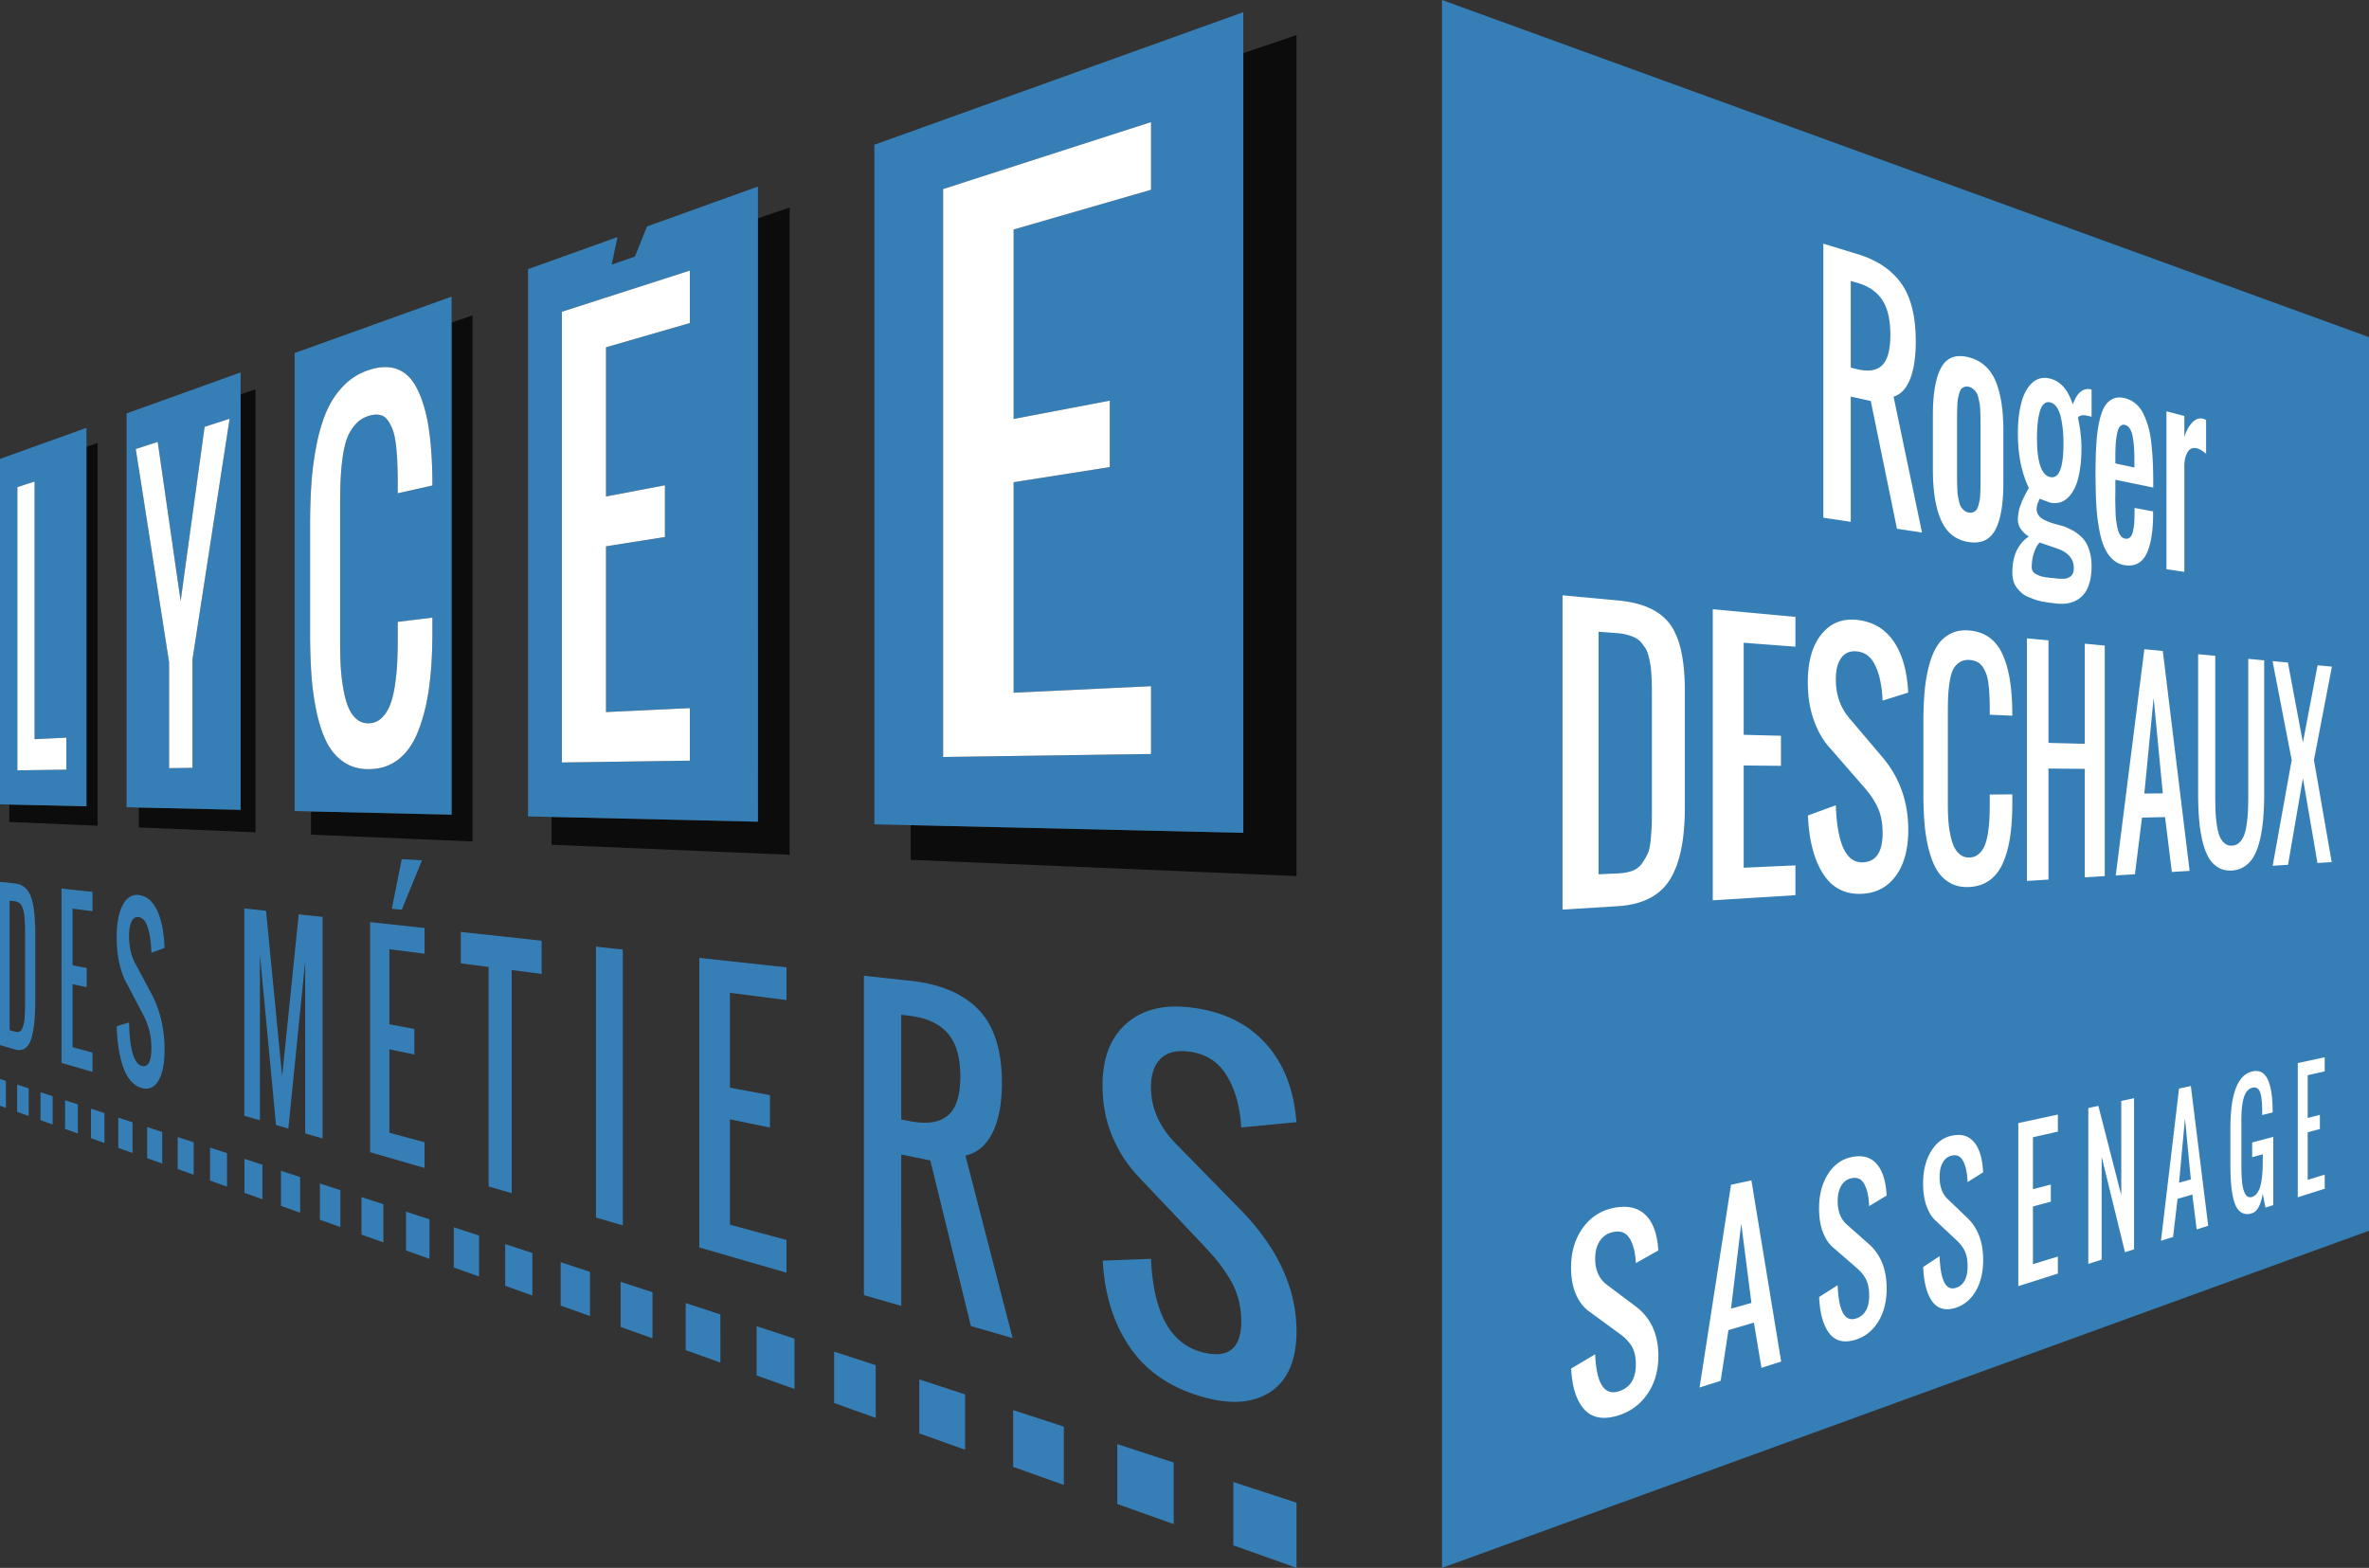
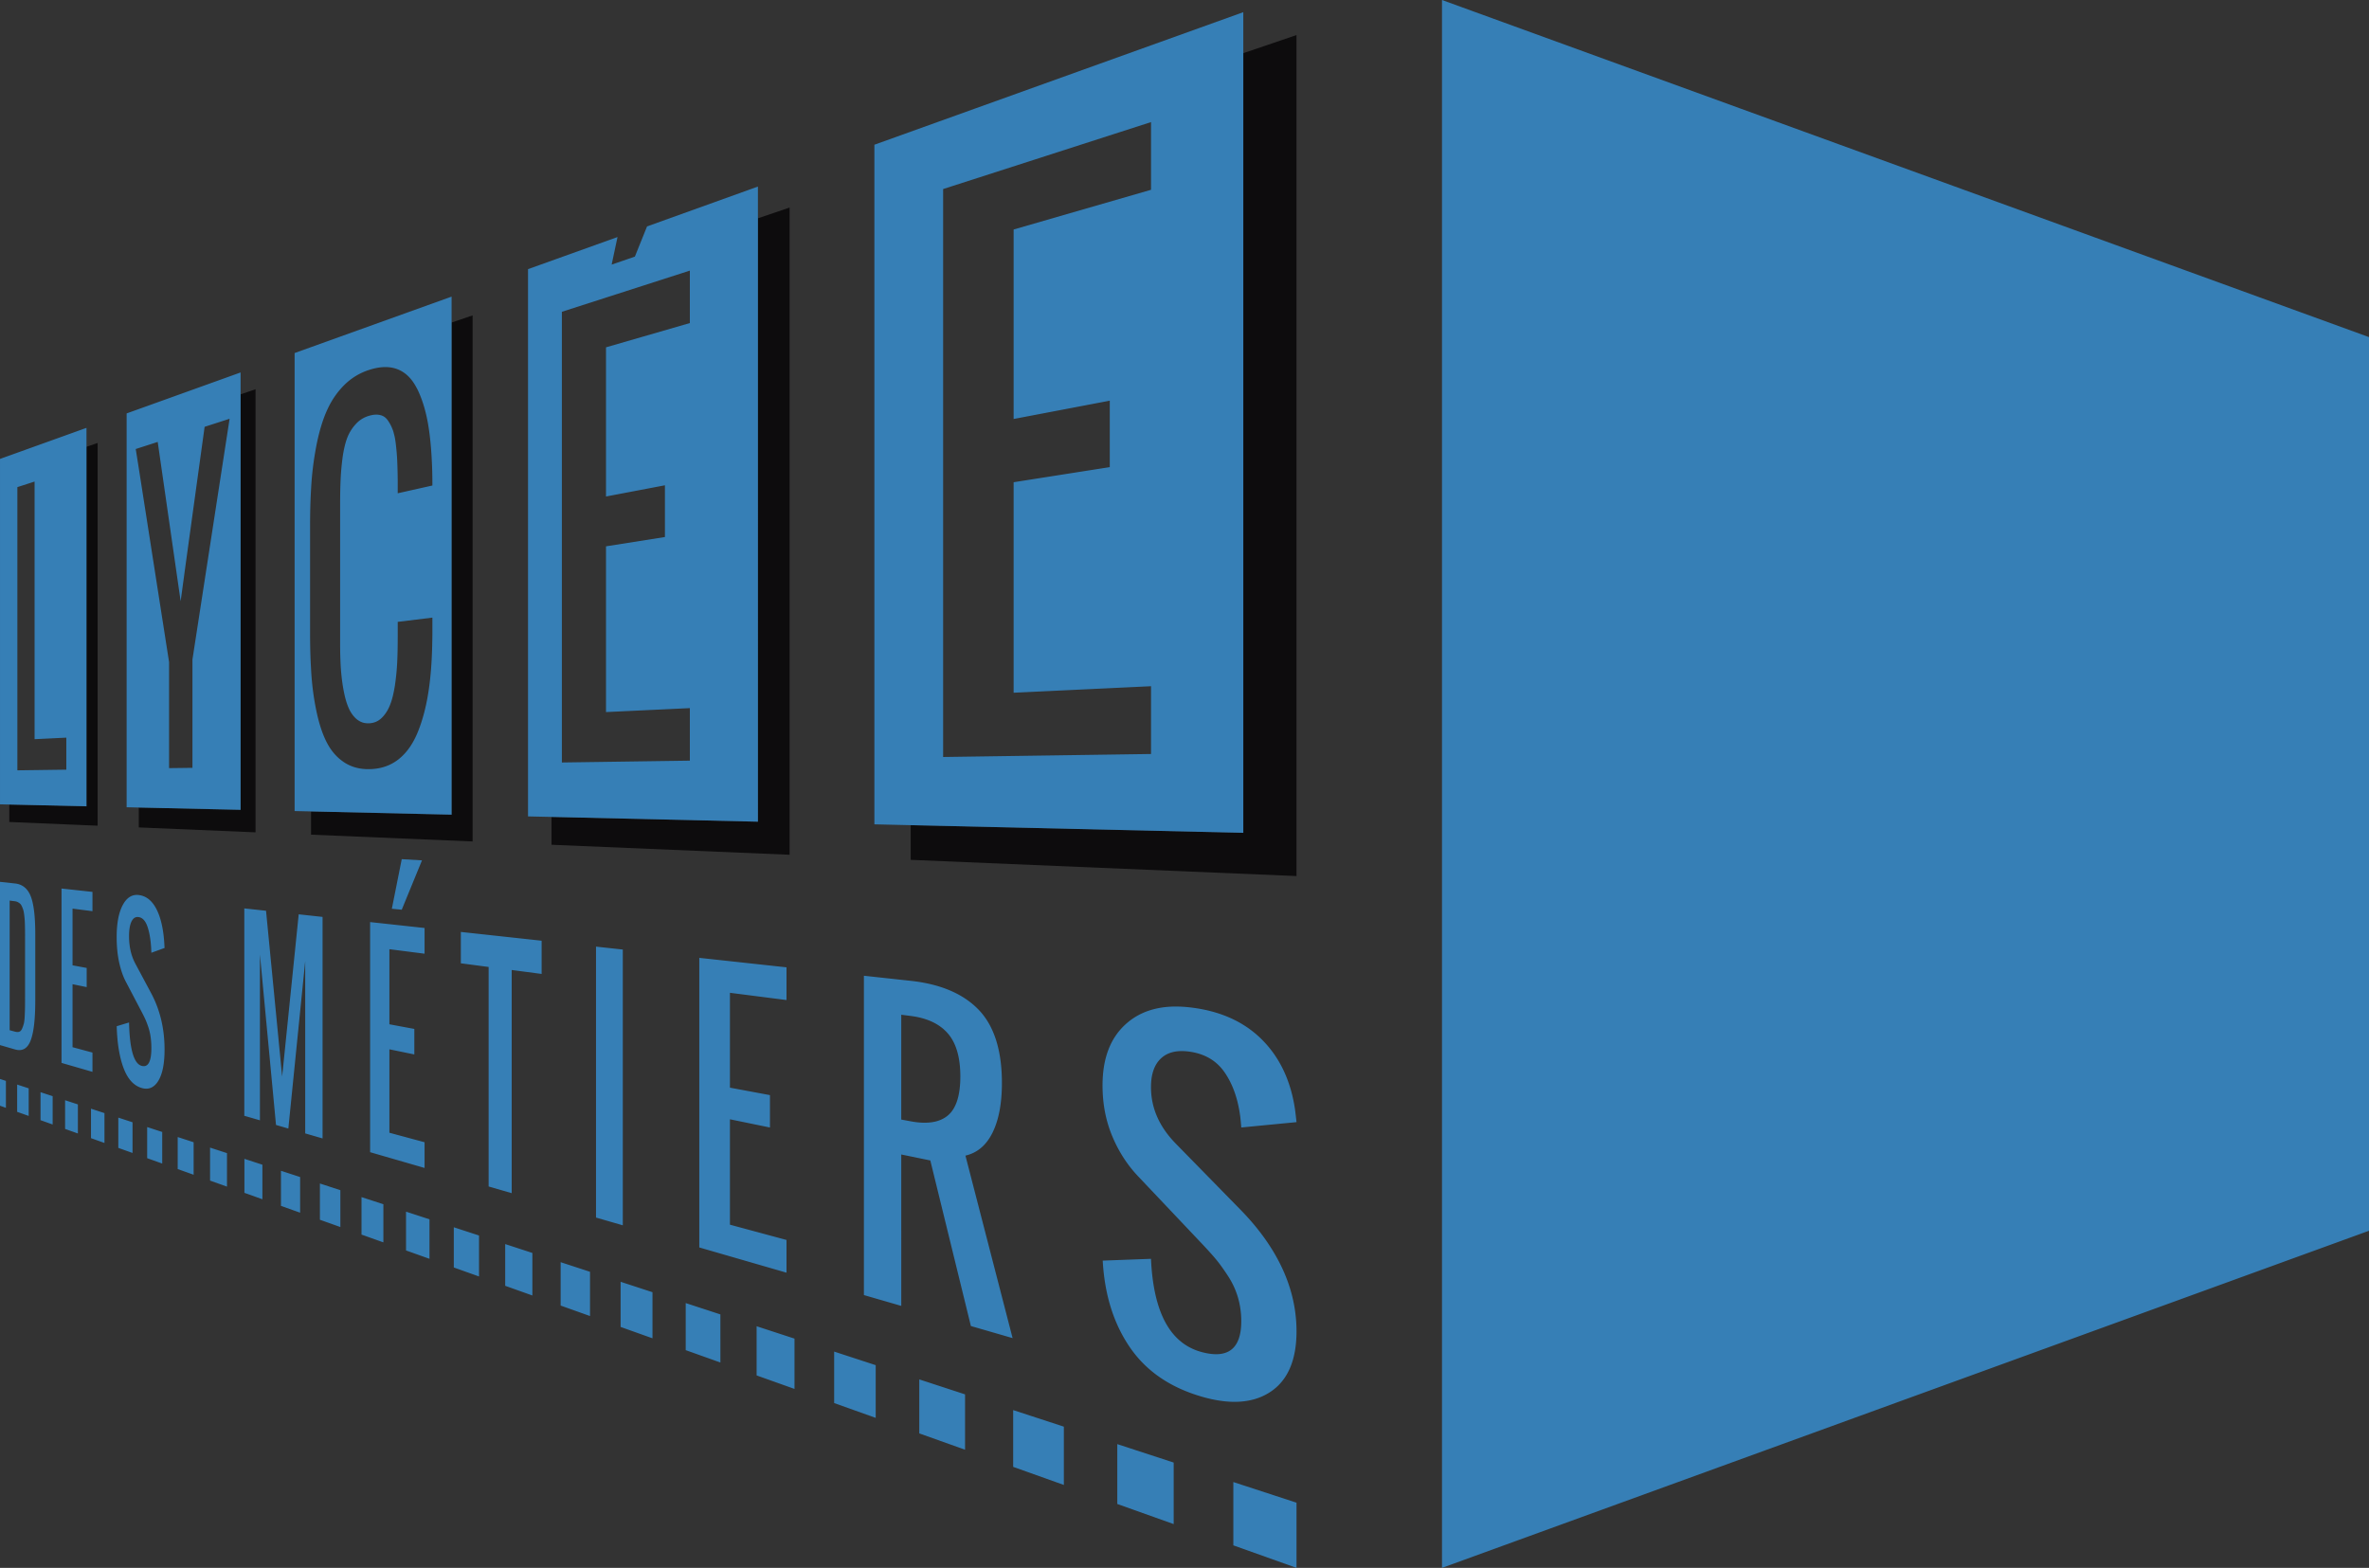
<svg xmlns="http://www.w3.org/2000/svg" width="600" height="397.166" viewBox="0 0 600 397.166">
  <rect x="0" y="0" width="600" height="397.166" fill="#333333" stroke="none" />
  <path d="M21.895 204.25l-19.542-.448v4.419l22.37.94v-96.947l-2.828.962v91.074zm39.04.894l-25.787-.59v5.044l29.57 1.243V98.604l-3.783 1.287v105.253zm53.438 1.224l-35.6-.816v5.88l40.92 1.719V79.896l-5.32 1.81v124.662zm77.586 1.777l-52.275-1.198v7.044l60.301 2.533V52.572l-8.026 2.732v152.84zM314.892 13.47v197.49l-84.24-1.93v8.782l97.716 4.106V8.884l-13.476 4.586z" fill="#0d0c0d" />
  <path d="M21.904 204.25v-95.869l-21.902 7.87v87.498l2.357.055 19.545.446zM4.4 123.397l4.361-1.41v65.26l8.037-.389v8.111l-12.398.167v-71.739zm27.674 81.094l3.082.075 25.78.575V94.349l-28.862 10.376v99.766zm7.87-92.546l.706 4.919 5.104 35.433 1.3-9.577 4.77-34.599 6.329-2.041-.891 5.754-8.52 55.22v27.451l-5.92.075v-26.858l-7.666-49.076-.78-4.9 5.568-1.8zm34.673 93.511l4.157.093 35.6.817V75.138L74.619 89.43v116.026zm3.916-72.184c0-3.285.074-6.33.241-9.15.037-.817.093-1.616.149-2.395a79.422 79.422 0 0 1 1.429-9.93c.687-3.174 1.56-5.94 2.654-8.26 1.095-2.339 2.525-4.362 4.27-6.088 1.781-1.726 3.841-2.989 6.236-3.75 2.691-.872 5.049-.946 7.053-.204 2.042.761 3.675 2.32 4.919 4.696.037.074.074.112.111.186 1.207 2.376 2.116 5.216 2.747 8.612.631 3.49 1.003 7.703 1.133 12.585.018.742.037 1.874.037 3.415l-8.78 1.968v-3.23a163.281 163.281 0 0 0-.13-5.086 59.057 59.057 0 0 0-.37-4.287c-.112-.91-.242-1.708-.446-2.395a7.51 7.51 0 0 0-.335-1.132 10.59 10.59 0 0 0-1.28-2.413c-.52-.705-1.17-1.132-1.95-1.28-.779-.186-1.688-.112-2.71.185a7.118 7.118 0 0 0-3.359 2.06 11.015 11.015 0 0 0-2.171 3.434c-.501 1.28-.891 2.914-1.188 4.881-.26 1.987-.446 3.917-.52 5.754-.093 1.838-.13 4.102-.13 6.757v34.616c0 2.302.056 4.38.167 6.256.13 1.856.334 3.712.668 5.55s.743 3.359 1.281 4.602c.52 1.244 1.225 2.228 2.097 2.97.539.427 1.114.743 1.745.891.446.112.91.149 1.41.13 1.226-.056 2.284-.501 3.175-1.373.89-.873 1.578-1.95 2.097-3.267.52-1.28.928-2.951 1.244-4.975.297-2.023.482-3.972.575-5.865.093-1.893.13-4.083.13-6.57v-3.639l8.78-1.076v3.712c0 .947-.019 1.856-.037 2.747-.075 4.27-.353 8.093-.836 11.49-.575 4.083-1.485 7.703-2.747 10.858-1.243 3.118-2.914 5.494-5.011 7.127-2.08 1.615-4.53 2.413-7.37 2.45-2.394.038-4.454-.52-6.236-1.652-.26-.167-.5-.352-.76-.538-1.411-1.058-2.562-2.431-3.509-4.12-1.095-1.986-1.967-4.455-2.654-7.425-.668-2.933-1.15-6.07-1.43-9.447a82.918 82.918 0 0 1-.148-2.34c-.167-2.746-.241-5.772-.241-9.057v-26.988zm113.428-86.013l-28.084 10.098-3.08 7.647-5.885 2.023 1.485-6.979-22.663 8.13V206.81l5.958.13 52.269 1.207V47.259zm-17.244 34.58l-21.234 6.144v37.79l14.923-2.84v13.105l-14.923 2.357v41.985l21.234-1.002v13.308l-32.408.464V78.98l32.408-10.431v13.29zM314.892 3.084l-68.026 24.445-25.41 9.132v172.155l93.436 2.153V3.084zm-23.368 44.992l-34.802 10.06v48l24.352-4.64v16.834l-24.352 3.824v53.326l34.802-1.652v17.17l-52.658.76V47.89l52.658-16.964v17.15zM3.817 223.8L0 223.385v41.355l3.798 1.099c1.832.53 3.151-.202 3.94-2.212.795-2.023 1.194-5.397 1.194-10.114v-16.88c0-4.507-.393-7.731-1.174-9.66-.775-1.916-2.095-2.972-3.941-3.173zm2.53 28.523c0 1.25-.004 2.169-.01 2.76-.007.592-.032 1.341-.075 2.247-.043.906-.119 1.562-.225 1.969a8.963 8.963 0 0 1-.437 1.258c-.185.431-.426.697-.723.799-.295.1-.649.094-1.06-.017l-1.37-.37v-32.84l1.321.17c.274.035.522.11.745.225.223.115.419.25.587.406.168.155.316.379.445.671.13.294.238.573.328.838.09.264.164.626.224 1.084.06.458.106.873.14 1.241.033.369.058.866.075 1.493.016.627.026 1.17.03 1.63.003.458.005 1.075.005 1.85v14.586zm17.073 14.31l-5.045-1.362v-15.956l3.582.737v-4.856l-3.582-.666v-14.36l5.045.645v-4.884l-7.839-.852v44.17l7.839 2.269v-4.885zm11.657-34.325c.967.124 1.706.875 2.213 2.256.508 1.387.836 3.188.982 5.4a55.6 55.6 0 0 1 .064 1.384l3.341-1.21c-.035-.679-.066-1.21-.092-1.597-.264-3.58-.959-6.405-2.077-8.466-1.11-2.044-2.591-3.159-4.431-3.355-1.692-.181-3.034.701-4.038 2.634-.997 1.918-1.492 4.592-1.492 8.031 0 2.363.212 4.504.635 6.43.425 1.932.995 3.57 1.713 4.914l3.989 7.602c.38.725.68 1.331.901 1.818.221.488.468 1.124.742 1.912.273.79.477 1.636.61 2.538.132.903.2 1.866.2 2.89 0 3.448-.823 4.95-2.453 4.51-1.984-.536-3.044-4.2-3.2-10.992l-3.125.946c.121 4.304.696 7.83 1.73 10.59 1.043 2.781 2.569 4.472 4.595 5.062 1.74.507 3.143-.083 4.197-1.788 1.062-1.717 1.596-4.371 1.596-7.954 0-5.238-1.123-9.978-3.34-14.169l-4.063-7.601c-1.063-1.981-1.59-4.292-1.59-6.948 0-1.618.205-2.851.618-3.702.415-.854 1.005-1.233 1.775-1.135zm46.621 56.076v-56.117l-6.044-.657-4.194 41.092-4.08-41.992-5.505-.598v52.535l3.96 1.146v-42.019l4.07 43.197 3.126.905 4.272-42.418v43.654l4.395 1.272zm20.051-70.74l-2.507 12.56 2.507.242 5.13-12.505-5.13-.297zm-8.01 74.225l13.793 3.992v-6.514l-8.91-2.406v-21.134l6.315 1.298v-6.462l-6.316-1.175v-19.022l8.91 1.142v-6.513l-13.793-1.5v58.294zm22.978-47.85l7.04.928v55.61l5.843 1.69v-56.531l7.58.998v-8.416l-20.463-2.225v7.946zm41.022-3.486l-6.787-.738v68.632l6.787 1.964v-69.858zm41.461 12.795v-8.288l-22.09-2.401v73.359l22.09 6.393v-8.289l-14.326-3.868v-26.7l10.133 2.082v-8.206l-10.133-1.886v-24.031l14.326 1.835zm52.17 33.605c1.589-3.206 2.386-7.412 2.386-12.601 0-8.373-2.024-14.616-6.022-18.68-3.932-3.999-9.657-6.386-17.044-7.189l-11.886-1.292v80.893l9.459 2.738V292.45l7.36 1.513 10.273 41.942 10.566 3.058-11.945-46.226c2.985-.687 5.277-2.62 6.854-5.804zm-11.342-4.334c-2.108 1.74-5.235 2.218-9.338 1.454l-2.427-.452V257.05l2.427.31c4.103.526 7.23 1.986 9.338 4.388 2.127 2.424 3.197 6.072 3.197 10.93 0 4.854-1.07 8.166-3.197 9.921zm61.042-16.225c3.916.502 6.926 2.214 8.998 5.146 2.088 2.958 3.44 6.712 4.042 11.252a56.94 56.94 0 0 1 .267 2.837l13.991-1.354c-.149-1.409-.28-2.514-.392-3.317-1.117-7.45-4.048-13.447-8.734-17.956-4.608-4.433-10.7-7.03-18.172-7.829-6.775-.724-12.09.744-16.03 4.349-3.88 3.55-5.798 8.69-5.798 15.452 0 4.646.816 8.923 2.459 12.854 1.652 3.956 3.88 7.396 6.7 10.325l15.934 16.833c1.545 1.632 2.77 2.993 3.67 4.079.903 1.088 1.914 2.492 3.035 4.218a20.38 20.38 0 0 1 2.512 5.45c.549 1.903.825 3.894.825 5.976 0 7.012-3.39 9.601-10.042 7.805-7.988-2.158-12.205-10.02-12.824-23.613l-12.223.453c.467 8.521 2.695 15.75 6.732 21.745 4.1 6.09 10.16 10.331 18.315 12.706 7.108 2.07 12.907 1.723 17.304-1.123 4.468-2.89 6.73-8.04 6.73-15.42 0-10.79-4.745-21.07-13.992-30.599l-16.532-16.887c-4.24-4.318-6.334-9.09-6.334-14.373 0-3.219.815-5.617 2.456-7.203 1.65-1.595 4.01-2.202 7.103-1.806zM29.964 290.78l3.603 1.285v-7.776l-3.603-1.178v7.669zm7.308 2.605l3.811 1.36v-7.999l-3.81-1.246v7.885zM4.346 281.647l2.922 1.041v-6.996l-2.922-.955v6.91zM0 280.097l1.496.534v-6.825L0 273.316v6.781zm45.005 16.045l4.038 1.44v-8.234l-4.038-1.32v8.114zm-21.96-7.829l3.413 1.217v-7.565l-3.412-1.115v7.463zm-12.782-4.557l3.073 1.096v-7.176l-3.073-1.005v7.085zm6.225 2.22l3.236 1.153v-7.365l-3.236-1.058v7.27zm111.464 39.738l6.885 2.455v-10.776l-6.885-2.25v10.571zm104.876 37.39l11.592 4.133v-14.023l-11.592-3.789v13.68zm-21.56-7.686l10.522 3.751v-13.352l-10.523-3.44v13.04zm-19.638-7.001l9.595 3.42v-12.743l-9.595-3.136v12.459zm-34.447-12.281l8.072 2.877v-11.677l-8.072-2.638v11.438zm16.488 5.878l8.784 3.131V332.96l-8.784-2.872v11.927zm138.697 49.448l16 5.704v-16.51l-16-5.23v16.036zm-55.758-19.88l12.834 4.577v-14.765L256.61 357.2v14.384zm26.365 9.4l14.286 5.094v-15.588l-14.286-4.67v15.165zM141.993 330.72l7.442 2.653v-11.208l-7.442-2.433v10.988zM71.16 305.467l4.852 1.73v-9.033l-4.852-1.586v8.889zm9.864 3.517l5.18 1.846v-9.335l-5.18-1.693v9.182zm-27.822-9.92l4.285 1.528v-8.484l-4.285-1.4v8.357zm8.702 3.103l4.555 1.624v-8.75l-4.555-1.489v8.615zm53.032 18.907l6.387 2.277v-10.375l-6.387-2.088v10.186zm-12.1-4.314l5.942 2.118v-10.003l-5.941-1.942v9.827zm-11.276-4.02l5.54 1.975v-9.658l-5.54-1.81v9.493zM365.217 0v397.166L600 311.77V85.396L365.217 0z" fill="#367fb6" />
-   <path d="M483.79 95.983c.945-2.42 1.416-5.584 1.416-9.5 0-6.316-1.2-11.178-3.62-14.617-2.45-3.479-6.141-5.98-11.139-7.502l-8.648-2.633v69.41l6.946 1.043v-31.728l5.07 1.124 6.633 32.36 6.338.952-7.2-34.413c1.856-.565 3.255-2.066 4.205-4.496zm-7.07-3.476c-1.378 1.354-3.462 1.702-6.273 1.032l-1.702-.406V71.167l1.702.49c2.811.81 4.895 2.256 6.273 4.335 1.37 2.066 2.05 4.995 2.05 8.797 0 3.802-.68 6.371-2.05 7.718zm21.941 44.807c3.165.47 5.401-.602 6.74-3.196 1.328-2.578 1.99-6.482 1.99-11.727v-13.364c0-5.244-.662-9.42-1.99-12.544-1.339-3.143-3.575-5.133-6.74-5.962-3.214-.842-5.547-.012-6.968 2.513-1.429 2.544-2.147 6.56-2.147 12.035v13.955c0 5.476.718 9.786 2.147 12.917 1.42 3.108 3.754 4.895 6.968 5.373zm-2.995-30.888c0-.883.005-1.544.013-1.985.008-.439.026-1.037.058-1.794.031-.758.086-1.33.165-1.717.078-.387.189-.832.329-1.335.142-.502.318-.865.528-1.089.21-.222.477-.39.796-.503.318-.112.687-.117 1.106-.015.417.102.784.286 1.1.552.315.266.577.56.784.88.206.322.379.764.517 1.327.137.563.244 1.054.321 1.472.077.419.13 1.008.16 1.768.031.761.05 1.36.057 1.796.008.438.012 1.091.012 1.962v13.556c0 .871-.004 1.524-.012 1.958a77.772 77.772 0 0 1-.057 1.772c-.03.748-.083 1.316-.16 1.702-.077.387-.184.833-.32 1.34-.14.506-.312.879-.518 1.115a2.167 2.167 0 0 1-.784.559c-.316.137-.683.17-1.1.1a2.453 2.453 0 0 1-1.106-.47 3.582 3.582 0 0 1-.796-.83c-.21-.308-.386-.744-.528-1.304a24.9 24.9 0 0 1-.329-1.471c-.079-.419-.134-1.014-.165-1.784a79.82 79.82 0 0 1-.058-1.818c-.008-.444-.013-1.107-.013-1.99v-13.754zm18.033 44.787c.646.27 1.218.499 1.717.683.499.182 1.116.34 1.852.473.732.13 1.308.226 1.728.287.42.06.963.13 1.63.207 1.011.119 1.954.117 2.832-.002a7.207 7.207 0 0 0 2.487-.82c.782-.425 1.446-.999 1.995-1.723.547-.724.983-1.667 1.309-2.832.324-1.162.486-2.51.486-4.044 0-1.25-.129-2.376-.388-3.38-.258-1.006-.587-1.849-.986-2.528a7.421 7.421 0 0 0-1.537-1.835 10.733 10.733 0 0 0-1.844-1.317 18.07 18.07 0 0 0-2.076-.964c-.262-.111-.735-.252-1.426-.425-.692-.171-1.32-.35-1.885-.536a14.829 14.829 0 0 1-1.776-.723c-.62-.298-1.108-.682-1.463-1.15-.354-.471-.531-1-.531-1.592 0-.25.028-.512.085-.786.057-.273.117-.495.18-.665.064-.17.153-.387.266-.65.114-.263.185-.448.213-.557l2.723 1.005c1.753.32 3.233-.104 4.444-1.263 1.206-1.15 2.08-2.81 2.626-4.98.544-2.166.817-4.724.817-7.681 0-1.214-.09-2.552-.273-4.018-.18-1.468-.393-2.662-.636-3.582a1.39 1.39 0 0 1 .869-.569c.361-.077.69-.09.984-.041.292.05.726.144 1.297.283l.317.078v-6.872l-.129-.034-.149-.039-.119-.031c-1.866-.29-3.32.99-4.347 3.854-.435-1.218-.88-2.225-1.338-3.021a8.421 8.421 0 0 0-1.782-2.151 6.299 6.299 0 0 0-2.581-1.347c-1.726-.452-3.222-.135-4.484.961-1.27 1.103-2.21 2.77-2.818 5.005-.61 2.243-.915 4.895-.915 7.952 0 5.334.93 9.932 2.776 13.767-.028.064-.158.296-.387.699-.23.402-.386.683-.466.84l-.443.88c-.217.43-.373.769-.467 1.015a95.08 95.08 0 0 0-.38 1.017c-.16.431-.277.818-.35 1.162a16.73 16.73 0 0 0-.196 1.155 9.07 9.07 0 0 0-.087 1.227c0 .943.276 1.786.828 2.53.551.742 1.2 1.332 1.948 1.77-1.224.769-2.228 1.91-3.006 3.425-.781 1.52-1.173 3.438-1.173 5.744 0 .784.098 1.506.296 2.167a4.97 4.97 0 0 0 .888 1.718c.393.485.804.914 1.232 1.288.426.372.964.695 1.613.966zm2.358-43.721c.099-1.033.266-2.026.5-2.98.234-.953.583-1.661 1.049-2.125.464-.462 1.026-.612 1.684-.45.642.159 1.191.58 1.649 1.265.457.682.802 1.55 1.036 2.602.235 1.05.399 2.105.496 3.166.097 1.061.145 2.205.145 3.433 0 6.074-1.104 8.891-3.326 8.45-2.248-.445-3.382-3.759-3.382-9.937 0-1.25.05-2.39.149-3.424zm-.887 32.478c.392-1.147.865-1.994 1.419-2.544l4.433 1.527c2.819.965 4.213 2.629 4.213 5.002 0 .466-.069.872-.204 1.22-.135.347-.329.615-.58.802a3.315 3.315 0 0 1-.798.443c-.28.107-.613.169-.996.184-.386.015-.727.015-1.023-.002-.297-.018-.632-.05-1.007-.1a19.38 19.38 0 0 0-.845-.08c-.411-.033-.771-.07-1.08-.11a23.334 23.334 0 0 1-1.116-.183 5.561 5.561 0 0 1-1.136-.321 8.1 8.1 0 0 1-.938-.467 1.81 1.81 0 0 1-.695-.69 1.973 1.973 0 0 1-.236-.973c0-1.322.196-2.559.59-3.708zm16.501-5.85c.328 1.81.757 3.317 1.285 4.522.525 1.201 1.232 2.215 2.115 3.042a5.638 5.638 0 0 0 3.093 1.497c2.401.356 4.162-.495 5.298-2.542 1.128-2.033 1.744-5.192 1.853-9.484v-1.608l-4.7-.887v1.726c-.011.999-.05 1.822-.111 2.471-.063.65-.172 1.29-.33 1.924-.156.634-.397 1.09-.723 1.366-.328.277-.744.372-1.25.288-.406-.068-.758-.288-1.056-.659-.3-.373-.532-.854-.698-1.442a16.45 16.45 0 0 1-.422-2.028 19.967 19.967 0 0 1-.212-2.384c-.026-.824-.048-1.663-.067-2.52-.02-.855-.016-1.68.009-2.474v-3.397l9.598 1.97v-.947c0-1.997-.034-3.77-.1-5.32a78.55 78.55 0 0 0-.358-4.767c-.171-1.63-.425-3.045-.761-4.244a20.088 20.088 0 0 0-1.273-3.378c-.514-1.052-1.159-1.908-1.936-2.567a6.838 6.838 0 0 0-2.723-1.4c-1.144-.299-2.149-.255-3.016.134-.87.392-1.575 1.029-2.114 1.913-.541.885-.98 2.082-1.321 3.59a34.62 34.62 0 0 0-.719 4.757 90.185 90.185 0 0 0-.267 5.758c-.04 1.83-.04 3.666 0 5.51.027 2.344.102 4.407.228 6.19.124 1.78.35 3.578.678 5.39zm4.084-18.997c.013-1.14.051-2.113.116-2.918.063-.805.176-1.613.336-2.427.16-.813.409-1.405.747-1.774.337-.37.754-.494 1.248-.374.48.117.884.43 1.21.936.327.507.568 1.183.726 2.03.155.847.265 1.683.328 2.507.062.824.1 1.78.112 2.87v2.458l-4.823-1.043v-2.265zm17.479 3.084c0-1.625.285-2.865.855-3.718.567-.85 1.312-1.162 2.23-.942.812.195 1.62.672 2.424 1.432v-8.597a14.41 14.41 0 0 0-.696-.304c-1.035-.272-1.983.057-2.839.99-.861.937-1.52 2.13-1.974 3.58v-5.276l-4.533-1.18v39.992l4.533.68v-26.657zM409.75 152.098l-14.002-1.298v79.613l13.934-.86c6.303-.39 10.687-2.64 13.25-6.731 2.535-4.047 3.793-10.161 3.793-18.374v-29.397c0-7.85-1.236-13.47-3.73-16.887-2.516-3.45-6.898-5.478-13.245-6.066zm8.634 51.39c0 2.237-.012 3.887-.034 4.948-.021 1.063-.104 2.418-.25 4.065-.143 1.647-.392 2.868-.745 3.66-.356.794-.846 1.636-1.47 2.528a5.086 5.086 0 0 1-2.455 1.902c-1.017.375-2.242.594-3.68.659l-4.885.22v-61.446l4.714.359c.958.073 1.824.218 2.596.435.768.215 1.44.466 2.013.751a4.641 4.641 0 0 1 1.513 1.223c.436.53.803 1.033 1.102 1.508.302.475.552 1.124.75 1.945.2.822.355 1.562.465 2.22.111.659.194 1.548.249 2.67a80.8 80.8 0 0 1 .1 2.916c.011.822.017 1.927.017 3.314v26.123zm15.412 24.576l20.935-1.293v-7.554l-13.103.592v-25.902l9.435.094v-7.615l-9.435-.25v-23.313l13.103.998v-7.553l-20.935-1.94v73.736zm36.321-63.071c2.027.154 3.552 1.194 4.586 3.115 1.028 1.91 1.687 4.397 1.98 7.46.068.852.112 1.492.128 1.916l6.495-2.044a91.305 91.305 0 0 0-.177-2.15c-.5-4.831-1.829-8.65-4-11.465-2.194-2.844-5.186-4.455-9.012-4.816-3.622-.341-6.575.886-8.828 3.706-2.276 2.849-3.424 6.862-3.424 12.02 0 3.542.49 6.721 1.469 9.528.973 2.794 2.268 5.1 3.88 6.917l8.596 9.875a38.19 38.19 0 0 1 1.863 2.279c.453.613.956 1.424 1.51 2.434a12.463 12.463 0 0 1 1.23 3.32c.266 1.206.398 2.52.398 3.943 0 4.792-1.653 7.262-5 7.414-4.203.19-6.506-4.625-6.85-14.46l-7.067 2.587c.28 6.398 1.606 11.392 3.961 14.957 2.33 3.528 5.663 5.14 9.955 4.869 3.572-.226 6.375-1.784 8.437-4.657 2.043-2.845 3.059-6.68 3.059-11.523 0-7.082-2.145-13.175-6.495-18.357l-8.398-9.9c-2.297-2.695-3.453-5.988-3.453-9.86 0-2.359.453-4.168 1.356-5.423.898-1.25 2.167-1.81 3.801-1.685zm39.542 16.302c0-.923-.007-1.604-.022-2.043-.074-2.934-.312-5.511-.717-7.732-.404-2.226-1.01-4.205-1.818-5.939-.812-1.742-1.9-3.106-3.268-4.094-1.38-.994-3.028-1.585-4.952-1.767-1.755-.165-3.313.071-4.669.71a8.415 8.415 0 0 0-3.373 2.88c-.887 1.282-1.61 2.927-2.17 4.935-.561 2.015-.956 4.184-1.184 6.507-.229 2.326-.343 4.965-.343 7.912v18.677c0 2.948.114 5.59.343 7.923.228 2.33.623 4.512 1.185 6.544.56 2.026 1.282 3.699 2.169 5.02.882 1.314 2.008 2.315 3.373 3.001 1.356.683 2.914.966 4.669.855 2.031-.129 3.75-.73 5.166-1.8 1.405-1.063 2.51-2.551 3.32-4.463.808-1.904 1.39-4.074 1.752-6.514.36-2.436.54-5.256.54-8.463v-2.214l-5.715.037v2.246c0 1.545-.03 2.903-.09 4.074a32.814 32.814 0 0 1-.396 3.63c-.204 1.248-.485 2.277-.842 3.088a5.658 5.658 0 0 1-1.474 2.036c-.628.547-1.382.84-2.261.88-.883.04-1.658-.18-2.321-.663-.667-.484-1.2-1.136-1.602-1.958-.402-.822-.73-1.846-.983-3.073a27.995 27.995 0 0 1-.513-3.71 60.65 60.65 0 0 1-.13-4.175v-23.05c0-1.777.032-3.27.095-4.479.064-1.208.203-2.442.417-3.701.213-1.256.518-2.248.913-2.976a4.501 4.501 0 0 1 1.639-1.726c.694-.424 1.524-.6 2.485-.526.741.056 1.387.229 1.94.52.55.288 1.005.71 1.362 1.265a9.03 9.03 0 0 1 .888 1.788c.236.637.414 1.428.535 2.373.12.943.203 1.856.248 2.736.045.88.076 1.94.09 3.181v2.002l5.714.246zm23.414 40.638v-58.402l-5.062-.47v25.365l-9.191-.244v-25.973l-5.454-.505v61.446l5.454-.337v-28.137l9.191.091v27.479l5.062-.313zm16.995-1.05l4.499-.277-6.792-55.713-4.674-.433-7.24 57.3 4.859-.3 1.789-14.346 5.842-.135 1.717 13.905zM543.1 201.01l2.352-24.226 2.322 24.195-4.674.031zm25.521 18.375c.948-.666 1.724-1.56 2.33-2.678.605-1.116 1.095-2.5 1.472-4.152.375-1.65.64-3.422.796-5.32.156-1.897.234-4.038.234-6.425v-33.535l-4.032-.374v33.936c0 1.63-.02 2.994-.057 4.095a38.437 38.437 0 0 1-.295 3.53c-.16 1.253-.381 2.259-.664 3.017-.284.76-.686 1.398-1.207 1.914a2.801 2.801 0 0 1-1.908.827c-.753.034-1.397-.186-1.929-.662-.535-.477-.95-1.091-1.243-1.842-.294-.752-.525-1.763-.692-3.034a37.698 37.698 0 0 1-.309-3.596 124.517 124.517 0 0 1-.059-4.194v-34.766l-4.335-.402v35.196c0 2.505.085 4.75.257 6.73.171 1.98.461 3.815.87 5.506.409 1.686.938 3.074 1.587 4.164.646 1.085 1.465 1.91 2.456 2.473.985.56 2.118.799 3.397.718 1.27-.08 2.378-.457 3.331-1.126zm21.986-50.52l-3.631-.336-3.714 19.554-3.8-20.251-3.89-.36 4.847 25.052-4.817 26.784 3.89-.24 3.77-21.941 3.685 21.48 3.604-.222-4.496-25.869 4.552-23.65zm-182.13 143.25c1.762-.398 3.09.01 3.99 1.212.9 1.198 1.476 2.933 1.731 5.2.06.636.098 1.114.113 1.434l5.702-3.205c-.06-.683-.11-1.218-.156-1.604-.44-3.58-1.608-6.167-3.516-7.764-1.92-1.61-4.536-2.067-7.865-1.355-3.14.671-5.69 2.357-7.631 5.072-1.956 2.733-2.941 6.06-2.941 9.964 0 2.684.42 4.969 1.26 6.855.835 1.88 1.95 3.314 3.338 4.302l7.446 5.439c.687.503 1.227.933 1.623 1.293.394.358.833.858 1.317 1.495.483.638.84 1.387 1.075 2.245.232.858.348 1.832.348 2.92 0 3.665-1.446 5.942-4.363 6.837-3.648 1.12-5.641-2.008-5.938-9.4l-6.081 3.624c.24 4.78 1.377 8.256 3.402 10.42 2.01 2.145 4.89 2.612 8.617 1.423 3.113-.993 5.565-2.832 7.375-5.514 1.795-2.659 2.69-5.84 2.69-9.558 0-5.435-1.887-9.589-5.702-12.494l-7.316-5.49c-1.985-1.481-2.985-3.699-2.985-6.641 0-1.792.39-3.282 1.17-4.463.778-1.178 1.879-1.927 3.296-2.247zm29.94-11.993l-7.964 51.358 5.339-1.698 1.971-12.85 6.456-1.887 1.903 11.451 4.996-1.589-7.537-45.894-5.165 1.11zm0 31.388l2.596-21.539 2.568 20.087-5.165 1.452zm30.464-33.037c1.365-.308 2.394.082 3.093 1.163.698 1.077 1.145 2.62 1.343 4.624.046.562.076.983.088 1.266l4.431-2.682a62.17 62.17 0 0 0-.12-1.42c-.343-3.168-1.252-5.477-2.735-6.93-1.492-1.463-3.521-1.923-6.1-1.372-2.43.52-4.4 1.943-5.897 4.282-1.507 2.354-2.267 5.25-2.267 8.676 0 2.355.325 4.372.971 6.05.644 1.674 1.503 2.964 2.575 3.87l5.758 4.996c.533.463.95.858 1.257 1.186.306.328.647.78 1.022 1.356.375.577.652 1.247.834 2.01.18.763.27 1.625.27 2.584 0 3.228-1.122 5.188-3.383 5.882-2.824.867-4.364-1.948-4.594-8.454l-4.69 2.996c.185 4.203 1.061 7.29 2.623 9.259 1.55 1.951 3.776 2.459 6.661 1.539 2.413-.77 4.317-2.31 5.723-4.613 1.396-2.287 2.092-5.065 2.092-8.346 0-4.794-1.467-8.513-4.431-11.182l-5.67-5.032c-1.535-1.356-2.308-3.331-2.308-5.917 0-1.575.302-2.874.905-3.894.6-1.017 1.452-1.65 2.549-1.897zm25.432-5.743c1.213-.274 2.128.106 2.749 1.134.62 1.024 1.018 2.485 1.194 4.377.041.53.068.929.078 1.195l3.944-2.472a62.625 62.625 0 0 0-.108-1.341c-.305-2.994-1.114-5.184-2.434-6.572-1.327-1.397-3.131-1.855-5.423-1.365-2.157.461-3.905 1.78-5.234 3.965-1.337 2.197-2.01 4.915-2.01 8.14 0 2.218.288 4.121.861 5.71.57 1.586 1.333 2.812 2.284 3.681l5.112 4.793c.473.444.845.823 1.118 1.136.272.314.574.746.908 1.295.333.549.58 1.185.741 1.908.16.722.241 1.536.241 2.44 0 3.045-.998 4.875-3.008 5.492-2.508.77-3.876-1.908-4.08-8.04l-4.16 2.747c.165 3.96.941 6.882 2.326 8.762 1.376 1.865 3.352 2.382 5.914 1.564 2.145-.684 3.838-2.103 5.09-4.253 1.242-2.134 1.862-4.744 1.862-7.84 0-4.524-1.307-8.054-3.944-10.614l-5.038-4.823c-1.364-1.299-2.05-3.17-2.05-5.606 0-1.484.269-2.704.804-3.658.533-.95 1.29-1.535 2.263-1.755zm16.867 33.075l10.021-3.187v-4.315l-6.318 1.94v-14.618l4.534-1.224v-4.335l-4.534 1.175v-13.157l6.318-1.427v-4.315l-10.02 2.153v41.31zm26.077-23.033l-5.803-22.632-2.545.547v39.48l3.384-1.077V293.06l5.907 24.15 2.295-.73v-38.283l-3.238.695v23.878zm14.633-27.02l-4.581 38.562 3.067-.975 1.137-9.648 3.738-1.093 1.107 8.838 2.916-.927-4.394-35.4-2.99.642zm0 23.853l1.502-16.257 1.488 15.417-2.99.84zm18.52-6.464l2.69-.747v1.248c0 1-.018 1.895-.056 2.685-.038.791-.114 1.599-.225 2.424-.112.828-.263 1.527-.455 2.097a5.041 5.041 0 0 1-.782 1.5c-.33.427-.721.71-1.172.848-.382.118-.72.113-1.016-.013-.295-.127-.54-.368-.736-.723a5.747 5.747 0 0 1-.494-1.243 10.368 10.368 0 0 1-.3-1.74 35.545 35.545 0 0 1-.146-2.037 52.9 52.9 0 0 1-.043-2.273v-11.402c0-1.148.043-2.165.13-3.05.085-.884.23-1.71.434-2.476.205-.764.497-1.379.879-1.84.38-.461.846-.754 1.397-.879.402-.09.749-.06 1.04.09.291.148.524.381.7.7.174.319.312.751.412 1.3.102.549.17 1.114.21 1.697.038.581.06 1.282.067 2.099v1.052l2.652-.657c0-.477-.003-.832-.01-1.062-.034-1.63-.15-3.043-.35-4.242-.2-1.199-.495-2.221-.888-3.064-.394-.846-.91-1.443-1.55-1.79-.642-.35-1.403-.432-2.283-.244-3.725.796-5.619 5.577-5.619 14.331v9.061c0 1.783.048 3.346.143 4.688.095 1.342.265 2.593.513 3.754.246 1.16.577 2.072.989 2.74.411.665.942 1.126 1.591 1.382.647.255 1.406.244 2.278-.034 1.274-.407 2.168-2.06 2.69-4.95l.667 3.528 1.983-.63v-17.282l-5.34 1.423v3.73zm11.552 10.152l6.82-2.169v-3.567l-4.307 1.322v-12.05l3.088-.834v-3.581l-3.088.8v-10.846l4.306-.973v-3.567l-6.819 1.464v34zM8.763 121.987l-4.362 1.41v71.74l12.398-.168v-8.11l-8.037.389v-65.261zm230.103 69.771l52.658-.76v-17.17l-34.802 1.652v-53.326l24.352-3.824v-16.835l-24.352 4.64V58.136l34.802-10.06v-17.15L238.866 47.89v143.868zm-96.556 1.392l32.408-.464v-13.308l-21.234 1.002v-41.985l14.923-2.357v-13.105l-14.923 2.84v-37.79l21.234-6.144v-13.29L142.31 78.98v114.17zm-32.797-70.161c0-1.54-.019-2.673-.037-3.415-.13-4.882-.502-9.095-1.133-12.585-.63-3.396-1.54-6.236-2.747-8.612-.037-.074-.074-.112-.111-.186-1.244-2.376-2.877-3.935-4.919-4.696-2.004-.742-4.362-.668-7.053.205-2.395.76-4.455 2.023-6.237 3.749-1.744 1.726-3.174 3.75-4.269 6.088-1.095 2.32-1.967 5.086-2.654 8.26a79.422 79.422 0 0 0-1.43 9.93c-.055.78-.11 1.578-.148 2.394-.167 2.822-.241 5.866-.241 9.15v26.989c0 3.285.074 6.31.241 9.058.037.798.093 1.596.149 2.339.278 3.378.76 6.514 1.429 9.447.687 2.97 1.56 5.439 2.654 7.425.947 1.689 2.098 3.062 3.508 4.12.26.186.502.371.761.539 1.782 1.132 3.842 1.689 6.237 1.651 2.84-.037 5.29-.835 7.369-2.45 2.097-1.633 3.768-4.009 5.011-7.127 1.262-3.155 2.172-6.775 2.747-10.858.483-3.397.761-7.22.836-11.49.018-.89.037-1.8.037-2.747v-3.712l-8.78 1.076v3.638c0 2.488-.037 4.678-.13 6.571a60.759 60.759 0 0 1-.575 5.865c-.316 2.024-.724 3.694-1.244 4.975-.52 1.318-1.206 2.394-2.097 3.267-.891.872-1.95 1.317-3.174 1.373a4.996 4.996 0 0 1-1.41-.13c-.632-.148-1.207-.464-1.746-.89-.872-.743-1.577-1.727-2.097-2.97-.538-1.244-.947-2.766-1.28-4.604s-.539-3.693-.669-5.55a106.095 106.095 0 0 1-.167-6.255v-34.616c0-2.655.037-4.919.13-6.757.074-1.837.26-3.767.52-5.754.297-1.967.687-3.6 1.188-4.881.52-1.3 1.243-2.432 2.171-3.434a7.118 7.118 0 0 1 3.36-2.06c1.02-.297 1.93-.371 2.71-.186.78.149 1.429.576 1.949 1.28a10.59 10.59 0 0 1 1.28 2.414c.13.334.242.705.335 1.132.204.687.334 1.485.445 2.395.186 1.466.297 2.895.371 4.287.056 1.392.112 3.1.13 5.086v3.23l8.78-1.968zm-62.459 19.73l-1.3 9.578-5.103-35.433-.706-4.919-5.568 1.8.78 4.9 7.665 49.077v26.858l5.921-.075v-27.452l8.52-55.22.89-5.753-6.329 2.041-4.77 34.599z" fill="#fff" />
</svg>